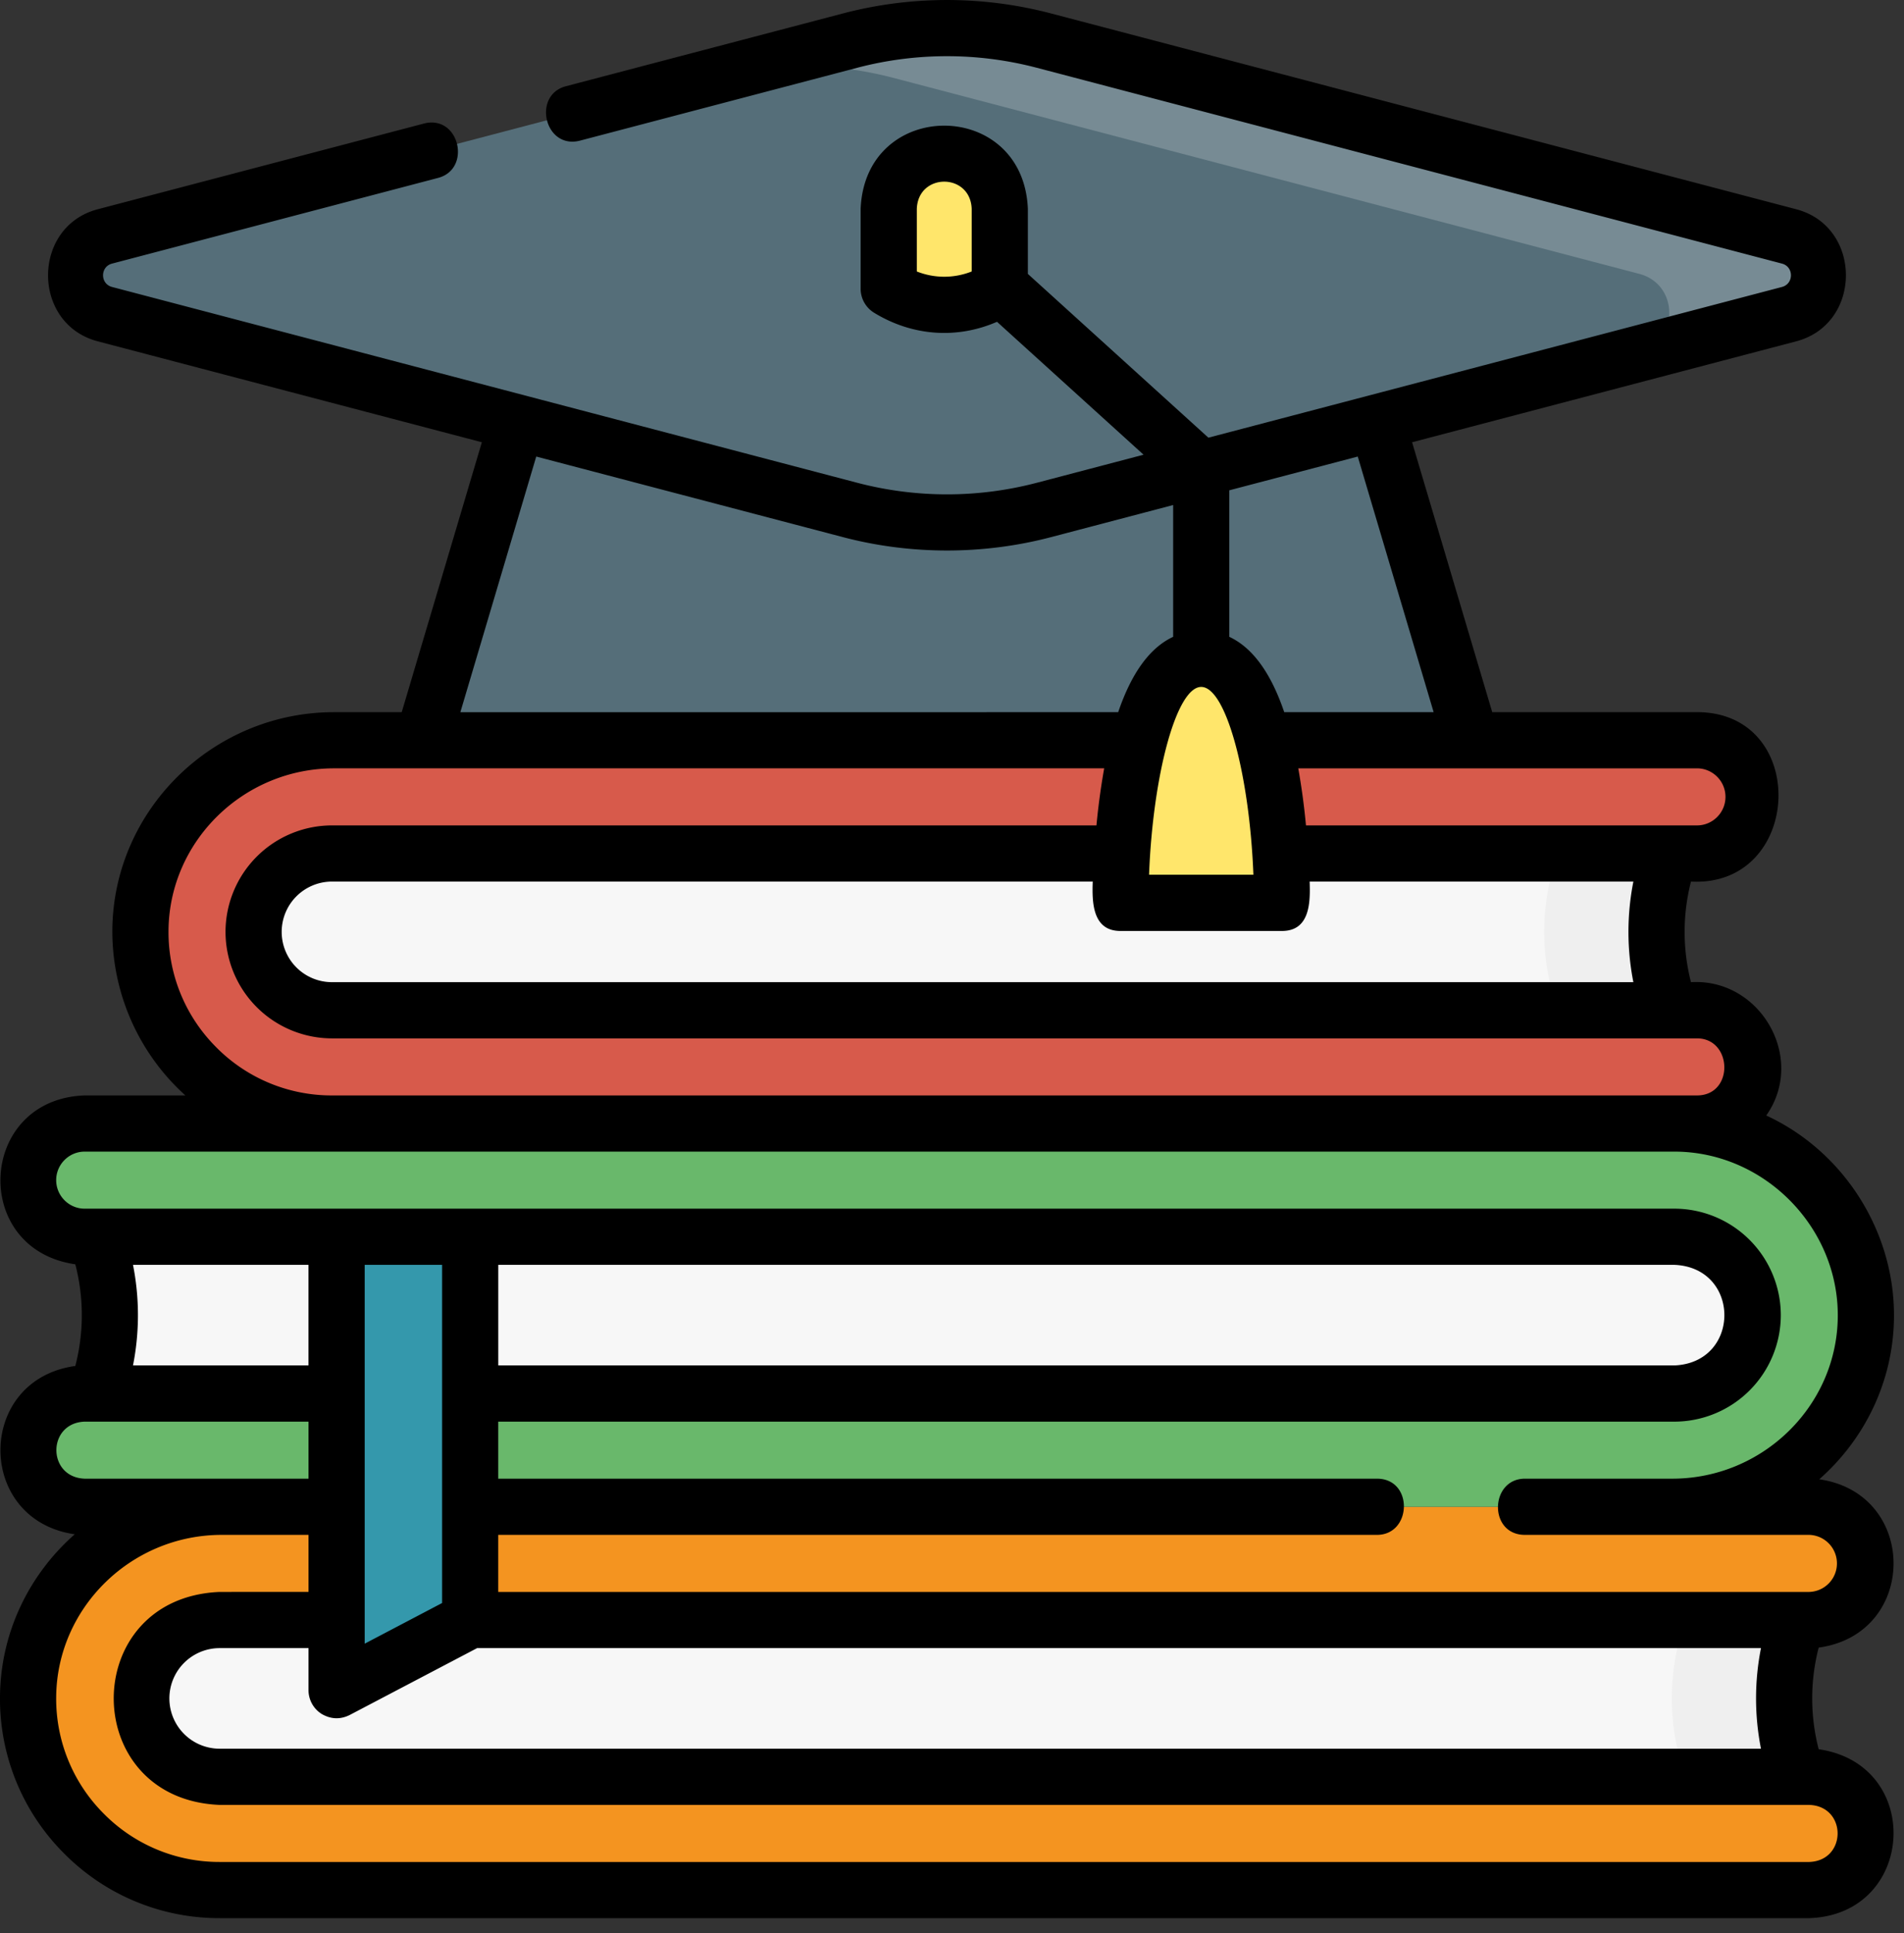
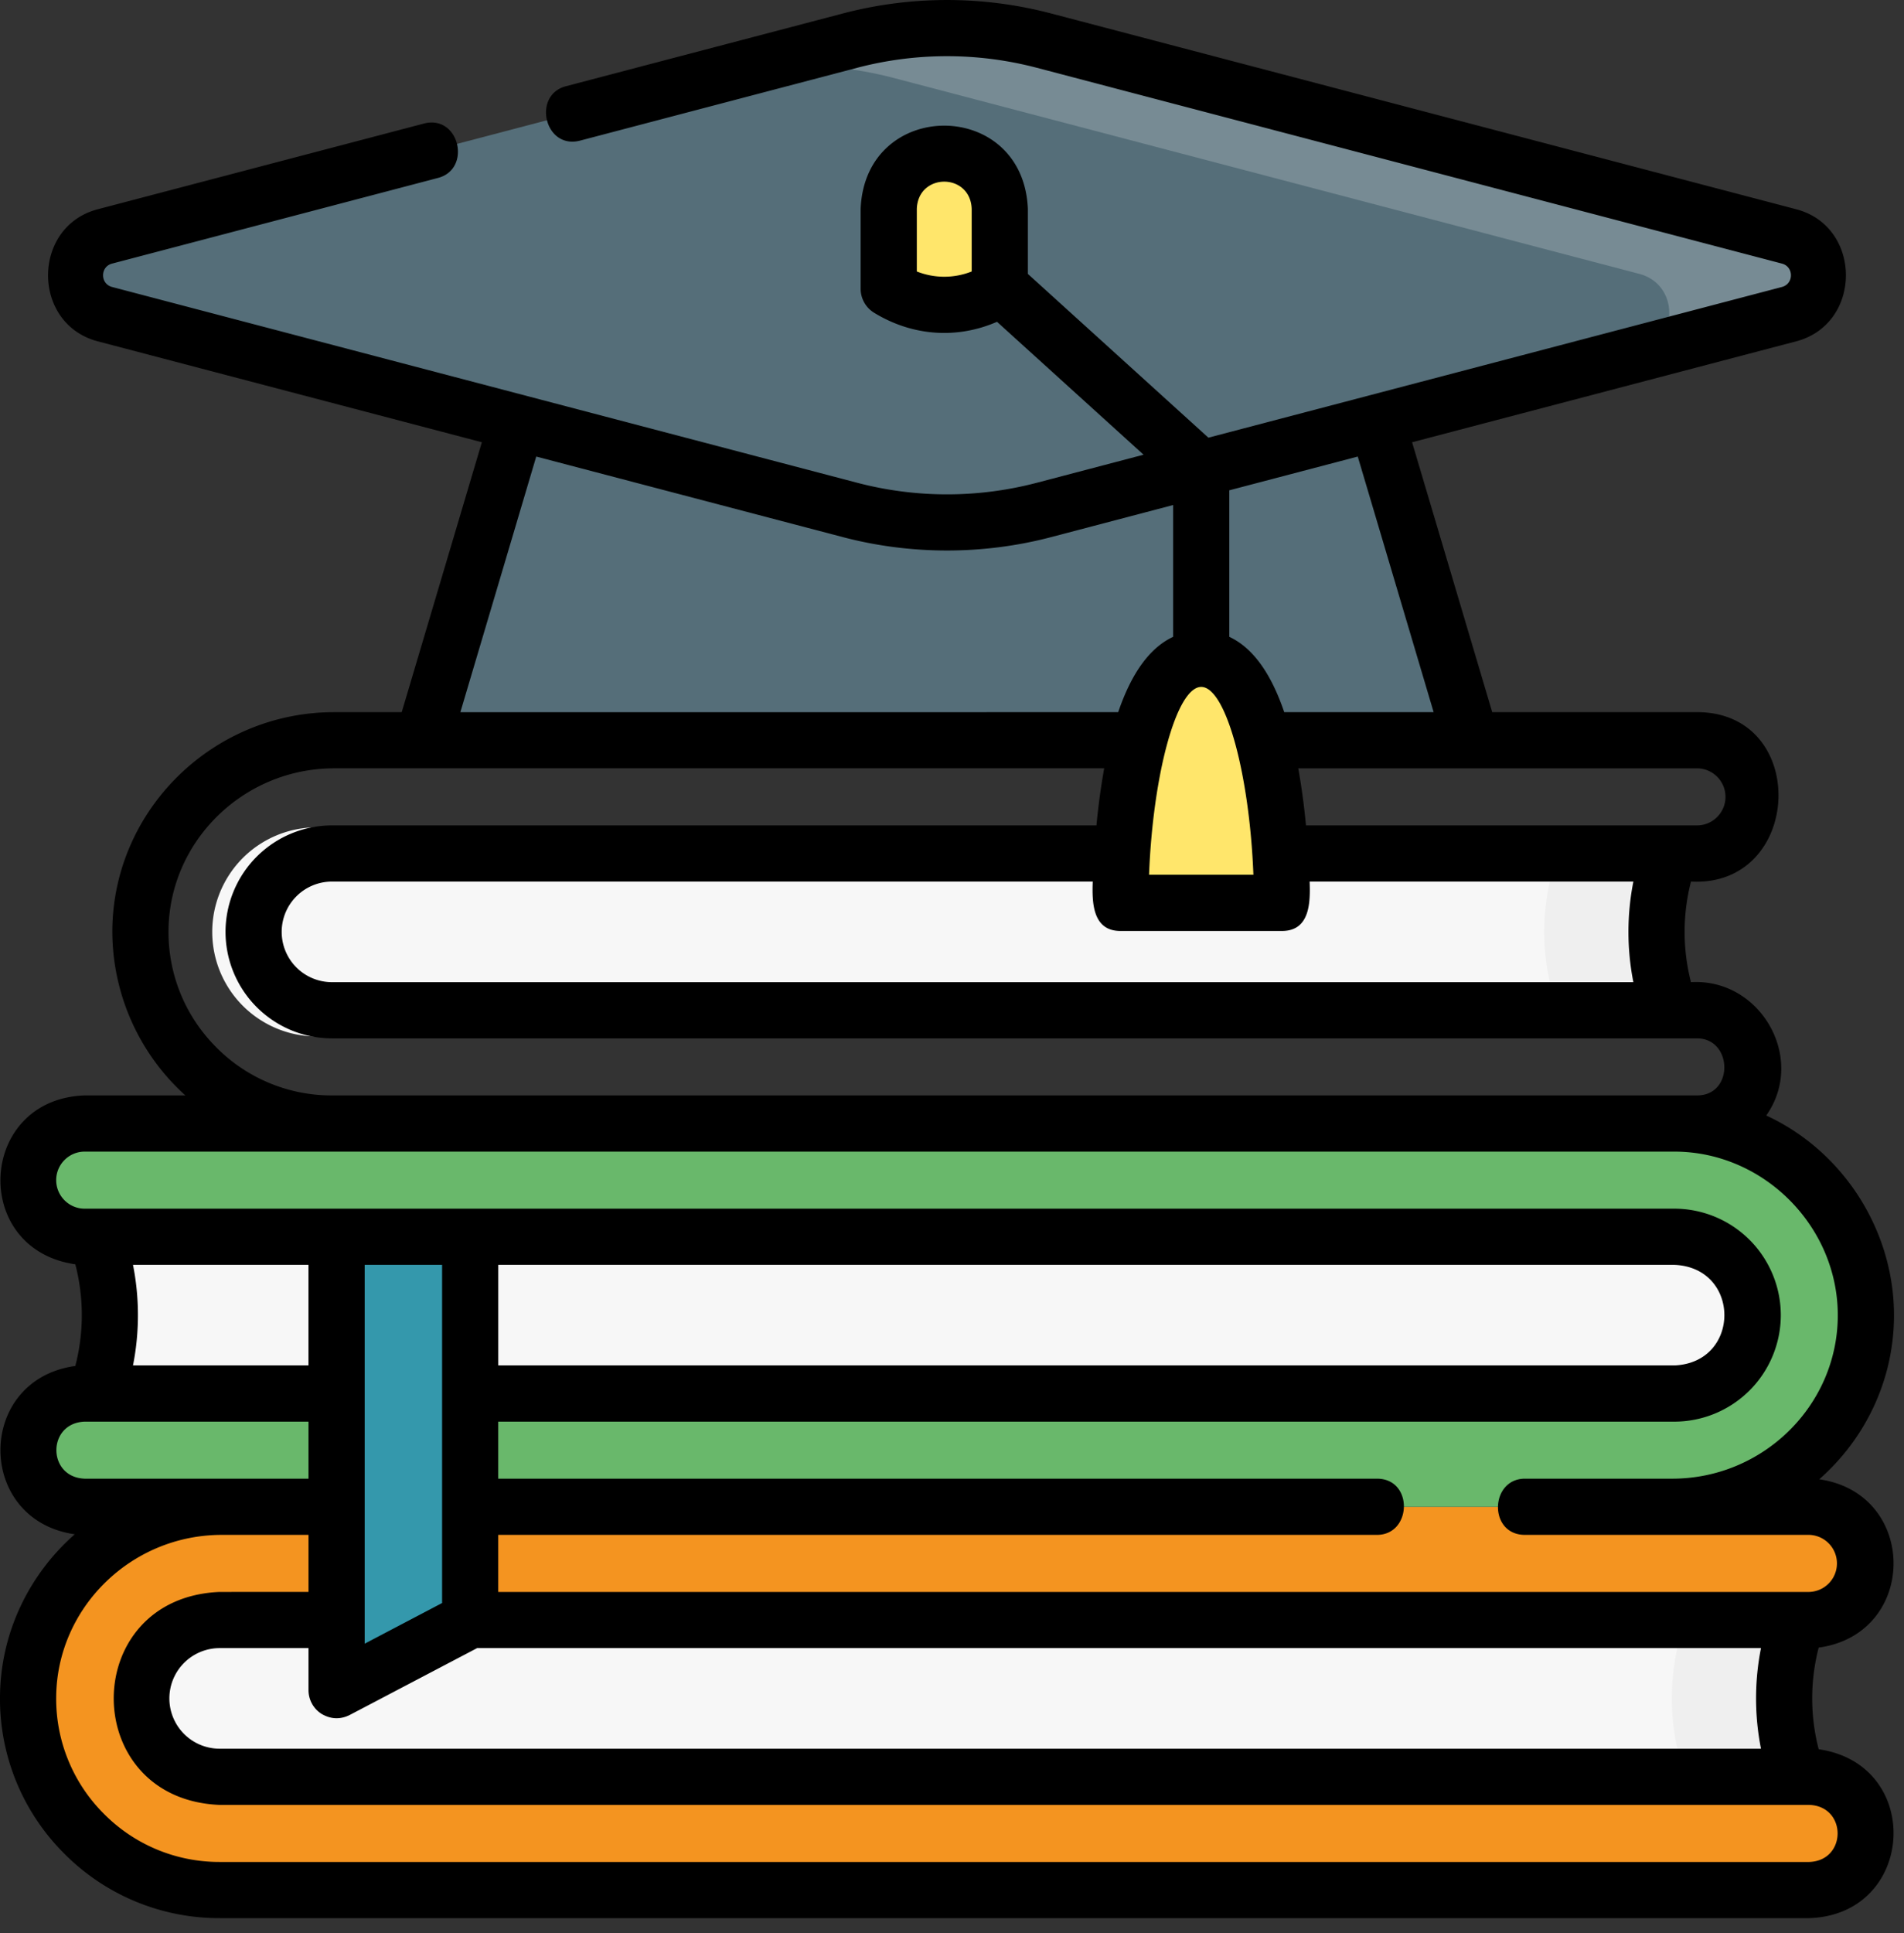
<svg xmlns="http://www.w3.org/2000/svg" width="67" height="68" fill="none">
  <rect width="100%" height="100%" fill="#333333" stroke="none" />
  <path d="M59.179 36.456H11.146a3.677 3.677 0 0 1 0-7.355h48.033a8.075 8.075 0 0 0 0 7.355Z" fill="#F7F7F7" />
  <path d="M59.18 29.101H11.145h44.08a8.076 8.076 0 0 0 0 7.355h3.953a8.075 8.075 0 0 1 0-7.355Z" fill="#EFEFEF" />
-   <path d="M11.681 39.519c-1.81 0-3.51-.71-4.787-2a6.693 6.693 0 0 1-1.952-4.807c.036-3.68 3.092-6.674 6.814-6.674h47.959c1.098 0 1.991.893 1.991 1.992a1.994 1.994 0 0 1-1.991 1.991H11.68a2.76 2.76 0 0 0-2.756 2.758 2.76 2.76 0 0 0 2.756 2.757h48.034c1.098 0 1.991.893 1.991 1.991a1.994 1.994 0 0 1-1.991 1.992H11.68Z" fill="#D75A4B" />
  <path d="M63.668 63.418H7.728a3.677 3.677 0 0 1 0-7.355h55.94a8.075 8.075 0 0 0 0 7.355Z" fill="#F7F7F7" />
  <path d="M63.668 56.063h-3.953a8.075 8.075 0 0 0 0 7.355h3.953a8.075 8.075 0 0 1 0-7.355Z" fill="#EFEFEF" />
  <path d="M7.728 66.48c-1.81 0-3.51-.71-4.787-1.999A6.693 6.693 0 0 1 .99 59.674C1.024 55.994 4.08 53 7.802 53h55.866c1.098 0 1.991.894 1.991 1.992a1.994 1.994 0 0 1-1.991 1.991H7.728a2.76 2.76 0 0 0-2.757 2.757 2.76 2.76 0 0 0 2.757 2.758h55.94c1.098 0 1.991.893 1.991 1.991a1.994 1.994 0 0 1-1.991 1.992H7.728Z" fill="#F49420" />
  <path d="M2.98 42.582h55.94a3.677 3.677 0 0 1 0 7.355H2.98a8.076 8.076 0 0 0 0-7.355Z" fill="#F7F7F7" />
  <path d="M2.98 53A1.994 1.994 0 0 1 .99 51.008c0-1.098.893-1.991 1.991-1.991h55.94a2.76 2.76 0 0 0 2.757-2.758 2.76 2.76 0 0 0-2.757-2.757H2.98A1.994 1.994 0 0 1 .99 41.51c0-1.098.893-1.991 1.991-1.991h55.94c1.81 0 3.51.71 4.787 2a6.694 6.694 0 0 1 1.952 4.807C65.624 50.006 62.567 53 58.846 53H2.98Z" fill="#69B86B" />
  <path d="M63.707 41.518a6.691 6.691 0 0 0-4.787-2h-3.954c1.81 0 3.51.711 4.787 2a6.694 6.694 0 0 1 1.953 4.808C61.67 50.006 58.613 53 54.892 53h3.953c3.722 0 6.778-2.994 6.814-6.674a6.694 6.694 0 0 0-1.952-4.808Z" fill="#69B86B" />
  <path d="M51.773 26.038H14.875l3.953-13.31H47.82l3.954 13.31Z" fill="#556E79" />
  <path d="M29.917 1.427 3.692 8.316c-1.406.369-1.406 2.365 0 2.734l26.225 6.888c2.233.587 4.58.587 6.814 0l26.225-6.888c1.406-.37 1.406-2.365 0-2.734L36.731 1.427a13.413 13.413 0 0 0-6.814 0Z" fill="#556E79" />
  <path d="M62.956 8.316 36.731 1.427a13.413 13.413 0 0 0-6.814 0l-3.985 1.047a13.415 13.415 0 0 1 5.528.271l26.225 6.888c1.406.37 1.406 2.366 0 2.735l5.271-1.318c1.406-.37 1.406-2.365 0-2.734Z" fill="#778B94" />
  <path d="M45.114 31.757h-5.688s0-8.583 2.844-8.583 2.844 8.583 2.844 8.583Z" fill="#FFE66B" />
  <path d="m16.545 56.983-4.7 2.466V43.502h4.7v13.48Z" fill="#3498AC" />
-   <path d="M35.181 10.157c-1.229.752-2.681.753-3.908 0v-2.81a1.954 1.954 0 0 1 3.908 0v2.81Z" fill="#FFE66B" />
+   <path d="M35.181 10.157c-1.229.752-2.681.753-3.908 0v-2.81a1.954 1.954 0 0 1 3.908 0Z" fill="#FFE66B" />
  <path d="M63.998 61.528a7.114 7.114 0 0 1 0-3.575c3.503-.48 3.516-5.419.02-5.92 1.593-1.403 2.608-3.437 2.63-5.698.028-3.01-1.76-5.835-4.495-7.098 1.42-2.02-.212-4.836-2.649-4.69a7.115 7.115 0 0 1 0-3.538c3.939.207 4.197-5.96.21-5.96H52.51l-2.82-9.493 13.517-3.55c2.33-.613 2.334-4.033 0-4.646L36.982.472a14.427 14.427 0 0 0-7.316 0l-9.752 2.561c-1.196.314-.748 2.24.502 1.912l9.752-2.562a12.45 12.45 0 0 1 6.312 0l26.225 6.889c.422.11.422.711 0 .822l-20.183 5.301-6.352-5.76V7.347c-.162-3.903-5.724-3.902-5.885 0v2.81c0 .343.179.662.471.842 1.339.821 2.908.938 4.328.32l5.157 4.675-3.76.988a12.452 12.452 0 0 1-6.313 0L3.943 10.094c-.422-.11-.422-.712 0-.822l11.472-3.014c1.196-.314.748-2.24-.502-1.911L3.44 7.36c-2.33.612-2.334 4.033 0 4.646l13.516 3.55-2.82 9.494h-2.381c-4.261 0-7.761 3.433-7.802 7.653a7.784 7.784 0 0 0 2.57 5.828H2.98c-3.757.128-4.028 5.41-.33 5.94a7.1 7.1 0 0 1 0 3.576c-3.503.48-3.516 5.419-.02 5.92C1.037 55.369.022 57.404 0 59.664a7.675 7.675 0 0 0 2.239 5.513 7.673 7.673 0 0 0 5.49 2.292h55.939c3.744-.123 4.038-5.405.33-5.941ZM34.193 9.549a2.615 2.615 0 0 1-1.931 0V7.348c.045-1.278 1.886-1.277 1.931 0V9.55ZM58.92 44.49c2.343.096 2.348 3.44 0 3.538H17.534V44.49H58.92ZM15.557 56.385l-2.724 1.43V44.49h2.724v11.895Zm-4.701-8.357H4.68a9.087 9.087 0 0 0 0-3.538h6.175v3.538Zm.477 12.267c.32.18.644.19.97.03l4.486-2.354h45.178a9.112 9.112 0 0 0 0 3.538H7.728A1.77 1.77 0 0 1 5.96 59.74a1.77 1.77 0 0 1 1.768-1.769h3.128v1.478c0 .346.18.667.477.846Zm46.145-25.748H11.68a1.77 1.77 0 0 1-1.768-1.768 1.77 1.77 0 0 1 1.768-1.77h26.772c-.025.704-.02 1.737.973 1.737h5.688c.996 0 .997-1.032.972-1.737h11.392a9.11 9.11 0 0 0 0 3.538ZM42.27 24.162c.87 0 1.7 3.09 1.836 6.607h-3.672c.136-3.516.965-6.607 1.836-6.607Zm18.448 3.868c0 .553-.45 1.003-1.003 1.003H45.956a24.638 24.638 0 0 0-.271-2.007h14.03c.553 0 1.003.45 1.003 1.004Zm-10.27-2.98h-5.257c-.47-1.384-1.117-2.27-1.933-2.65v-5.154l4.52-1.187 2.67 8.99ZM18.87 16.059l10.796 2.835c2.384.626 4.932.626 7.316 0l4.3-1.13V22.4c-.817.38-1.463 1.266-1.934 2.65H16.2l2.67-8.991ZM7.597 36.824a5.712 5.712 0 0 1-1.667-4.102c.03-3.14 2.644-5.696 5.826-5.696h27.099a24.67 24.67 0 0 0-.272 2.007H11.682a3.75 3.75 0 0 0-3.746 3.746 3.75 3.75 0 0 0 3.745 3.745h48.034c1.254 0 1.312 2.007 0 2.007H11.68a5.71 5.71 0 0 1-4.084-1.707Zm-5.62 4.687c0-.554.45-1.004 1.003-1.004h55.94c3.153 0 5.781 2.654 5.75 5.81-.03 3.14-2.643 5.694-5.825 5.694h-5.183c-1.237 0-1.294 1.977 0 1.977h10.006a1.004 1.004 0 0 1 0 2.007H17.533v-2.007h30.92c1.236 0 1.293-1.977 0-1.977h-30.92v-2.006H58.92a3.75 3.75 0 0 0 3.745-3.746 3.75 3.75 0 0 0-3.745-3.745H2.98c-.553 0-1.003-.45-1.003-1.003Zm1.003 10.5c-1.328-.047-1.327-1.96 0-2.006h7.876v2.006H2.98Zm60.688 13.482H7.728a5.71 5.71 0 0 1-4.085-1.707 5.712 5.712 0 0 1-1.666-4.102c.03-3.14 2.644-5.696 5.826-5.696h3.053v2.007H7.728c-4.97.206-4.966 7.287 0 7.491h55.94c1.328.047 1.327 1.96 0 2.007Z" fill="#000" />
</svg>